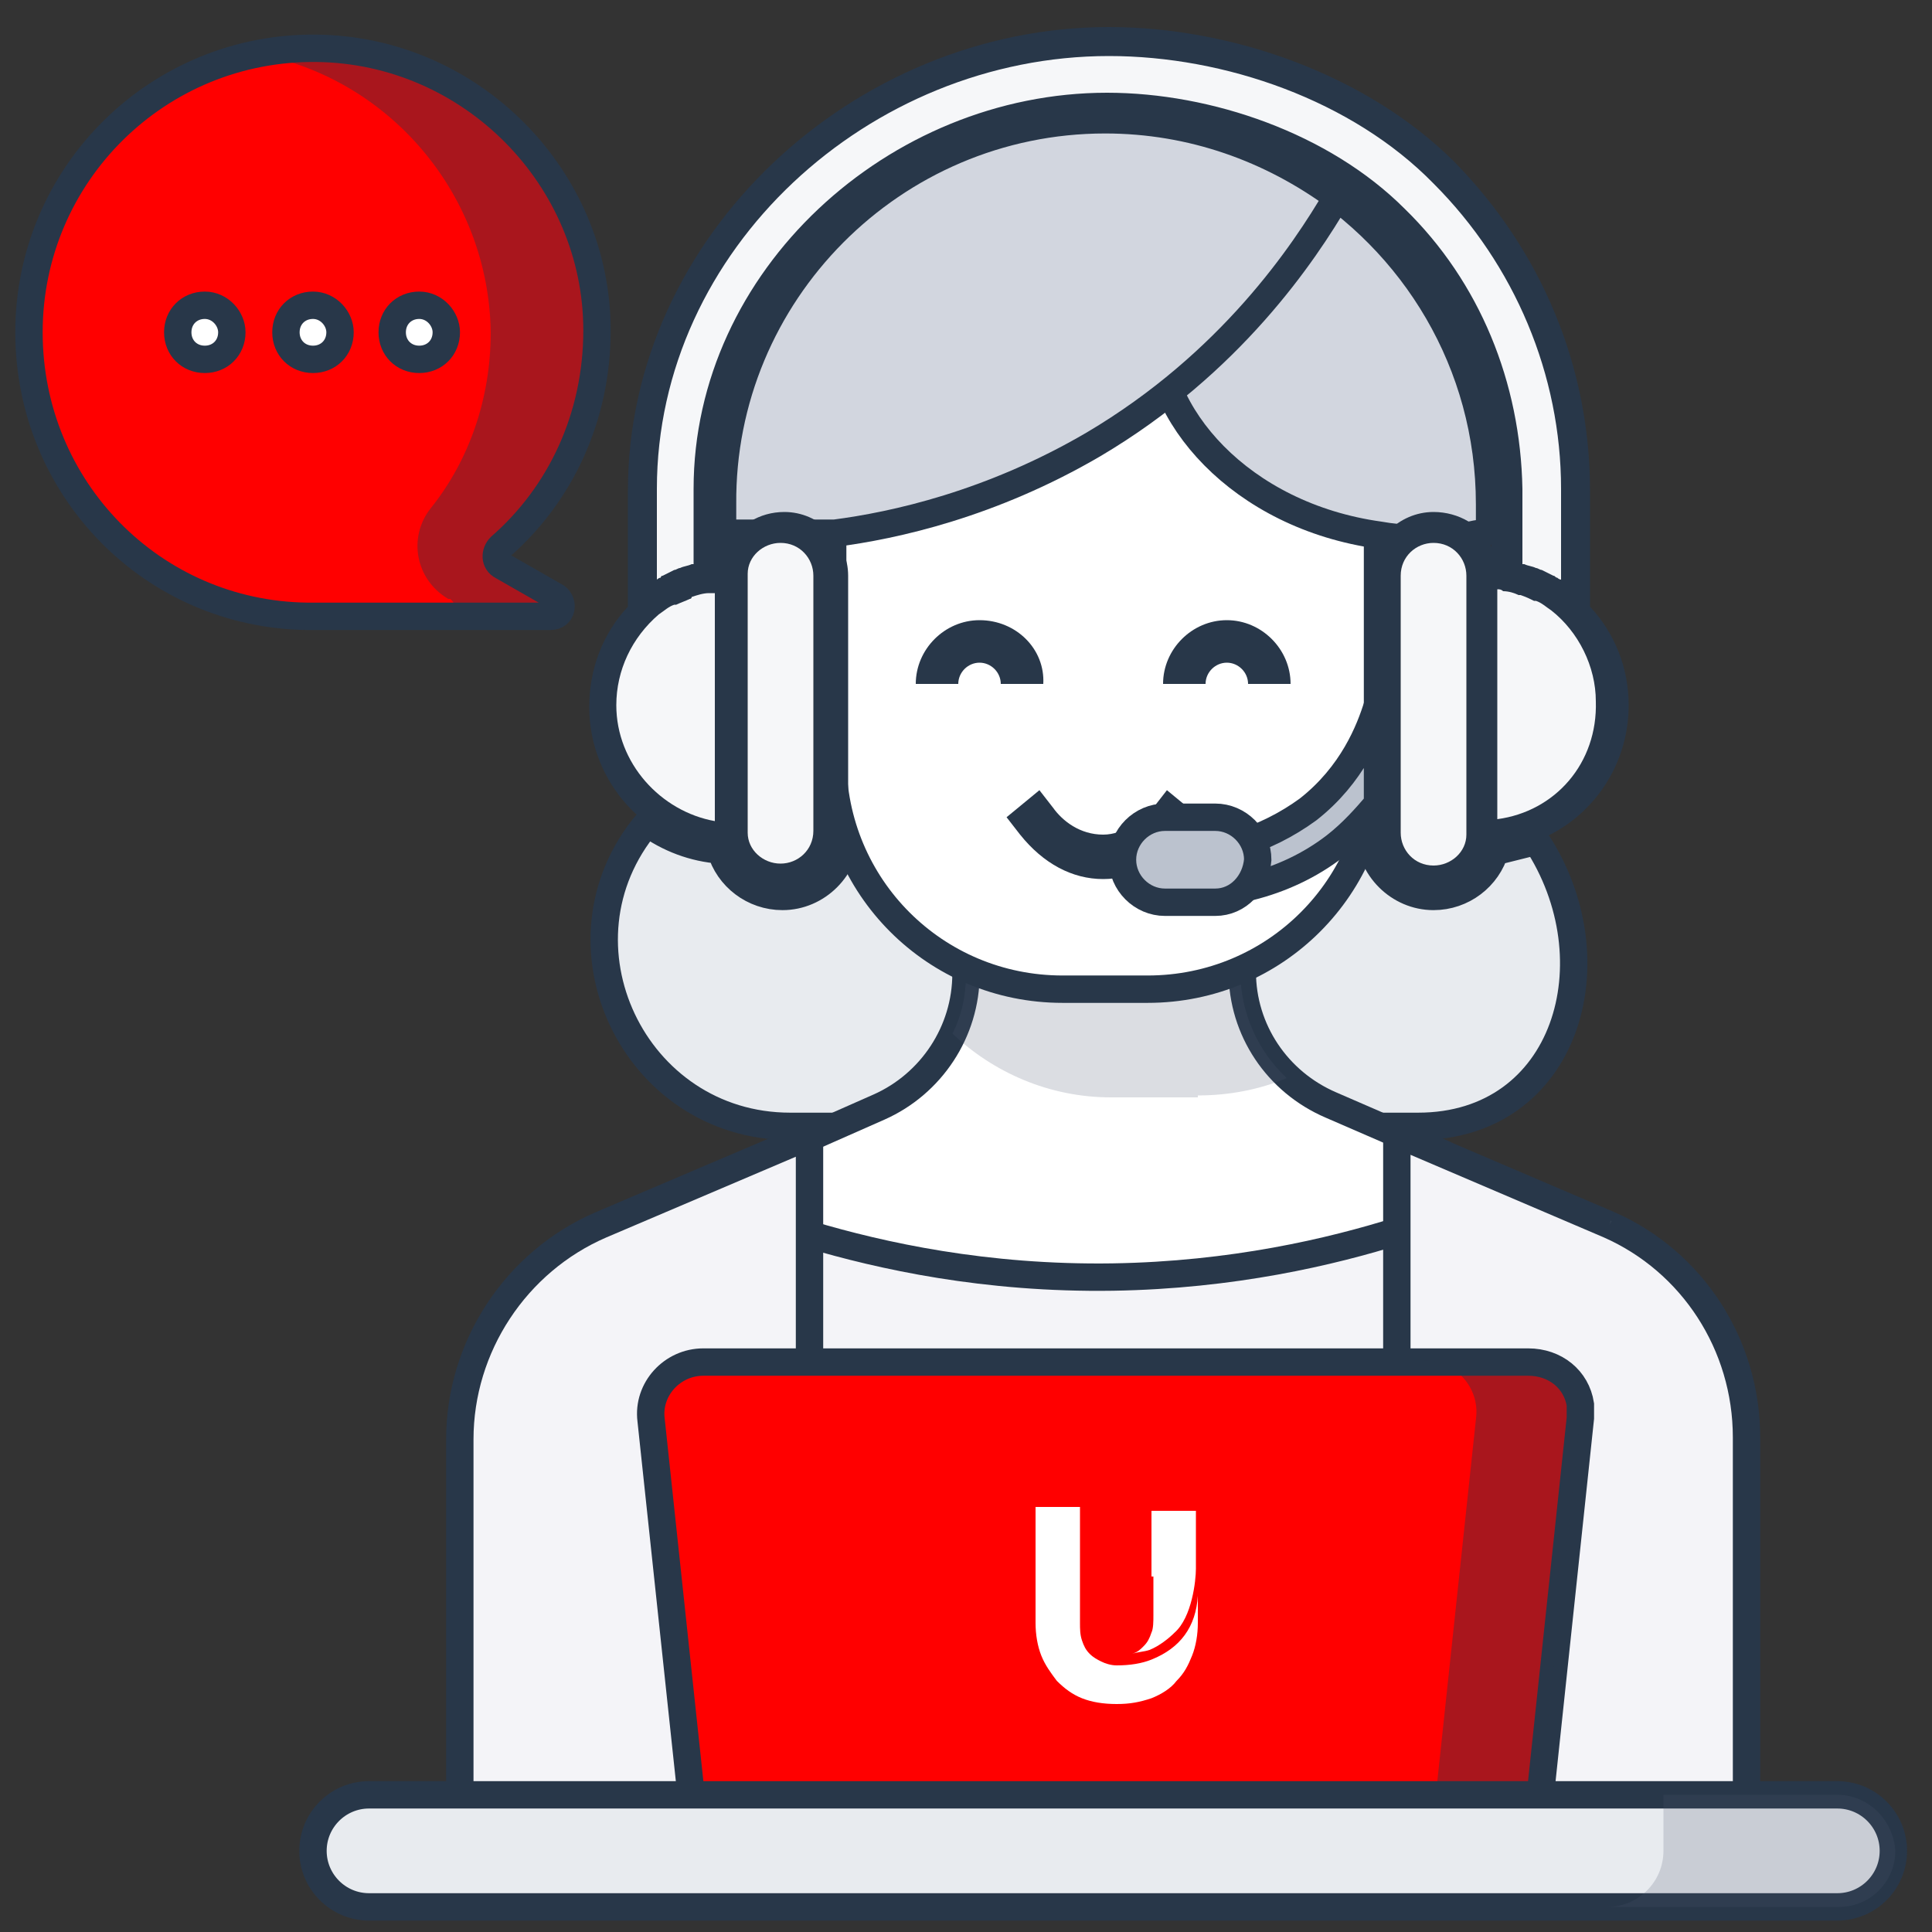
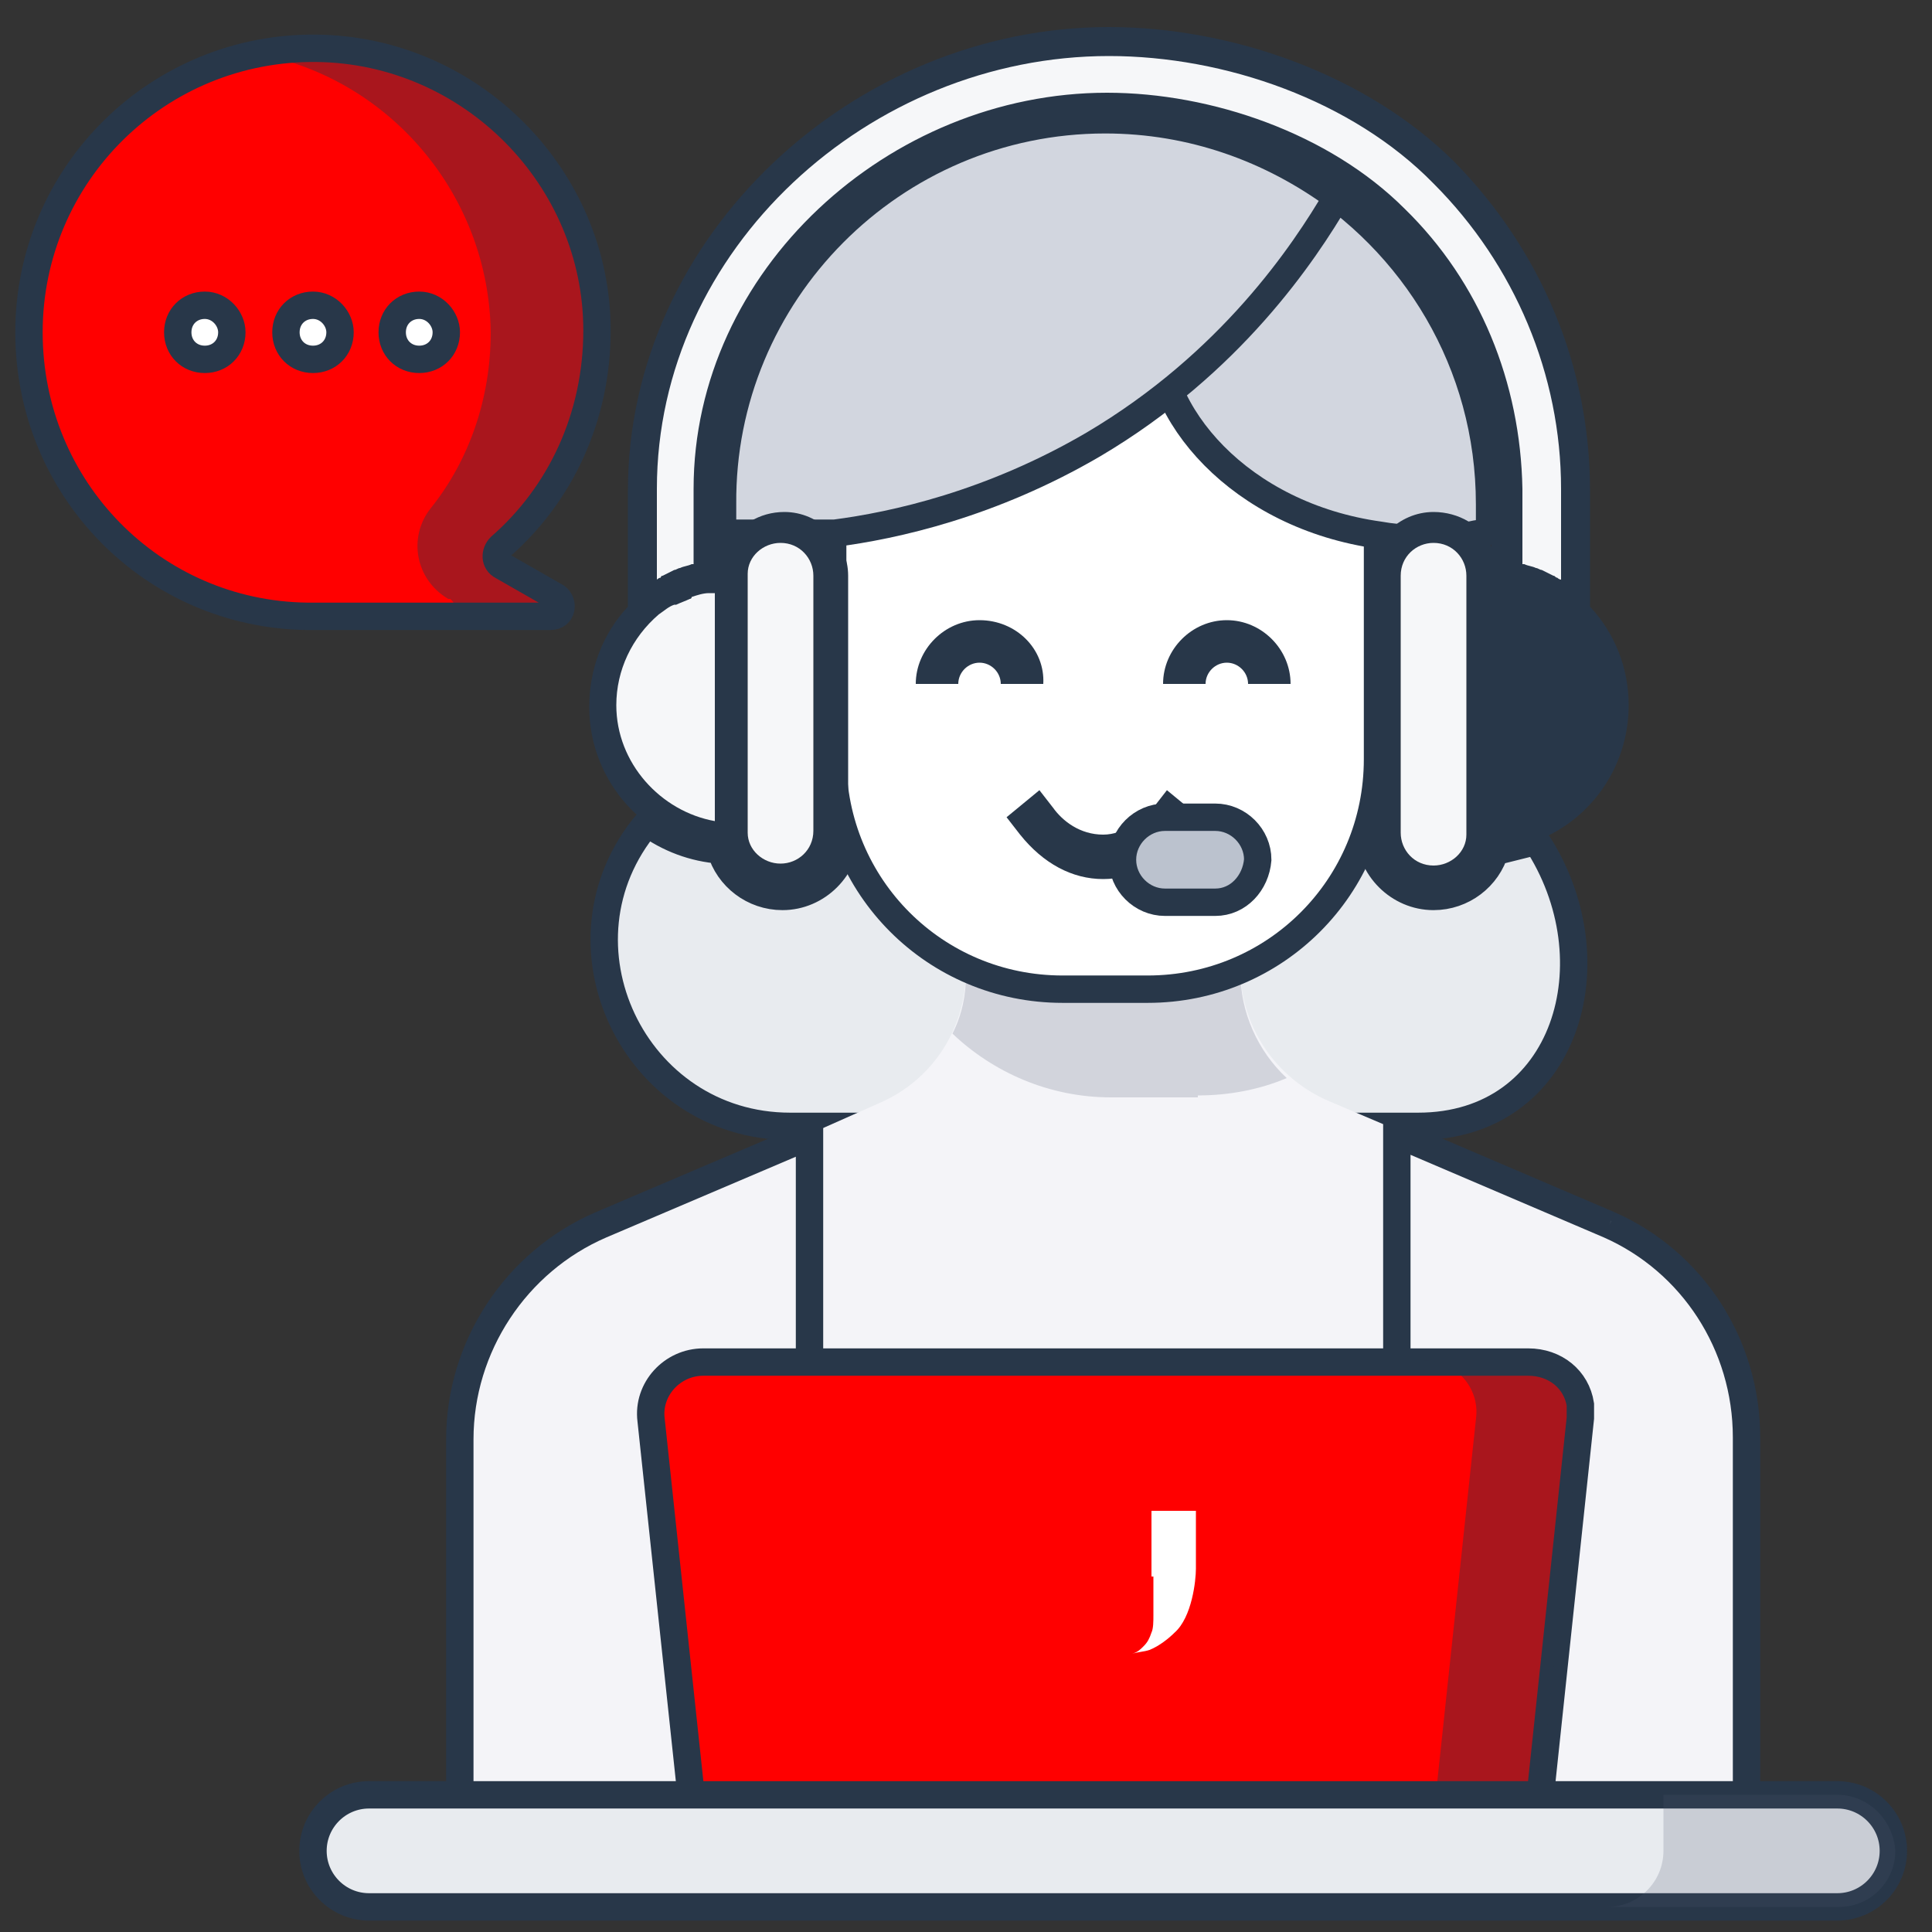
<svg xmlns="http://www.w3.org/2000/svg" version="1.1" id="Layer_1" x="0px" y="0px" viewBox="0 0 100 100" style="enable-background:new 0 0 100 100;" xml:space="preserve">
  <rect x="0" y="0" width="100" height="100" fill="#333333" stroke="none" />
  <style type="text/css">
	.Drop_x0020_Shadow{fill:none;}
	.Outer_x0020_Glow_x0020_5_x0020_pt{fill:none;}
	.Blue_x0020_Neon{fill:none;stroke:#8AACDA;stroke-width:7;stroke-linecap:round;stroke-linejoin:round;}
	.Chrome_x0020_Highlight{fill:url(#SVGID_1_);stroke:#FFFFFF;stroke-width:0.363;stroke-miterlimit:1;}
	.Jive_GS{fill:#FFDD00;}
	.Alyssa_GS{fill:#A6D0E4;}
	.st0{fill:#FF0000;}
	.st1{opacity:0.4;fill:#283749;}
	.st2{fill:#FFFFFF;stroke:#283749;stroke-width:1.417;stroke-miterlimit:10;}
	.st3{fill:#E8EBEF;stroke:#283749;stroke-width:1.417;stroke-miterlimit:10;}
	.st4{fill:#F4F4F8;}
	.st5{fill:#F4F4F8;stroke:#283749;stroke-width:1.417;stroke-miterlimit:10;}
	.st6{opacity:0.2;fill:#4B576E;}
	.st7{fill:#D2D6DF;stroke:#283749;stroke-width:1.417;stroke-miterlimit:10;}
	.st8{fill:none;stroke:#283749;stroke-width:1.417;stroke-miterlimit:10;}
	.st9{fill:#283749;}
	.st10{fill:#BBC2CE;stroke:#283749;stroke-width:1.417;stroke-miterlimit:10;}
	.st11{fill:#FFFFFF;}
	.st12{fill:#F6F7F9;}
</style>
  <linearGradient id="SVGID_1_" gradientUnits="userSpaceOnUse" x1="0" y1="0" x2="6.123234e-17" y2="-1">
    <stop offset="0" style="stop-color:#656565" />
    <stop offset="0.618" style="stop-color:#1B1B1B" />
    <stop offset="0.629" style="stop-color:#545454" />
    <stop offset="0.983" style="stop-color:#3E3E3E" />
  </linearGradient>
  <path id="path2037_00000076605465833011002040000001123993412918479787_" class="st0" d="M1.5,17.2C1.5,9,8.2,2.4,16.4,2.5  c8,0.1,14.5,6.7,14.5,14.6c0,4.5-1.9,8.5-5,11.2c-0.3,0.3-0.3,0.8,0.1,1l2.8,1.6c0.4,0.3,0.3,1-0.3,1l-12.6,0  C7.9,31.8,1.5,25.3,1.5,17.2" />
  <path id="path2041_00000109030859516187508070000004217964621247450499_" class="st1" d="M28.7,31L26,29.3c-0.4-0.2-0.4-0.7-0.1-1  c3.1-2.7,5.1-6.8,5-11.3C30.8,9.2,24.5,2.7,16.6,2.5c-1.1,0-2.2,0.1-3.2,0.3c6.8,1.3,11.9,7.3,12,14.4c0,3.4-1.1,6.6-3.1,9.1  c-1.2,1.5-0.8,3.7,0.9,4.7l0.1,0c0.4,0.3,0.3,0.9-0.2,1l5.5,0C29,31.9,29.2,31.3,28.7,31" />
  <path id="path2105_00000183230659198995796190000001363333574151130288_" class="st2" d="M12,17.2c0,0.8-0.6,1.4-1.4,1.4  c-0.8,0-1.4-0.6-1.4-1.4s0.6-1.4,1.4-1.4C11.4,15.8,12,16.5,12,17.2" />
  <path id="path2109_00000131342628547323594100000011896846305686265473_" class="st2" d="M17.6,17.2c0,0.8-0.6,1.4-1.4,1.4  c-0.8,0-1.4-0.6-1.4-1.4s0.6-1.4,1.4-1.4C17,15.8,17.6,16.5,17.6,17.2" />
  <path id="path2113_00000103255045996986449600000009872242223494991016_" class="st2" d="M23.1,17.2c0,0.8-0.6,1.4-1.4,1.4  c-0.8,0-1.4-0.6-1.4-1.4s0.6-1.4,1.4-1.4C22.5,15.8,23.1,16.5,23.1,17.2" />
  <g>
    <path class="st3" d="M79.3,43.6l-1.6,0.4c-0.1,0-0.2,0-0.3,0c-0.4,1.4-1.7,2.4-3.2,2.4c-1.8,0-3.3-1.5-3.3-3.3v-2.3   c-7.7-0.6-19.4-0.6-27.1,0v2.3c0,1.8-1.5,3.3-3.3,3.3c-1.5,0-2.8-1-3.2-2.4c-1.4-0.1-2.7-0.6-3.8-1.4c-5.2,6.2-0.7,15.7,7.4,15.7   h32.5c7.7,0,10.2-8.6,6.1-14.8C79.4,43.5,79.3,43.5,79.3,43.6z" />
  </g>
  <g>
    <path id="path2049_00000147912687592717112880000006791594124986782602_" class="st4" d="M90.4,74.4v21.5H23.8V74.5   c0-4.8,2.9-9.2,7.3-11.1l10.8-4.7l3.6-1.6c2.8-1.2,4.5-3.9,4.5-6.9v-1.4h14.2v1.3c0,3,1.8,5.7,4.6,6.9l14.6,6.2   C87.6,65.3,90.4,69.6,90.4,74.4" />
-     <path id="path2053_00000092453120023862581980000008550195650567697065_" class="st2" d="M41.9,63.9c3.7,1.1,9.1,2.3,15.7,2.2   c6.2-0.1,11.3-1.3,14.8-2.4l1.8-4.2l-5.3-2.3c-2.8-1.2-4.6-3.9-4.6-6.9v-1.3H50v1.4c0,3-1.8,5.7-4.5,6.9l-4.3,1.9L41.9,63.9z" />
    <path id="path2057_00000119094826149754858100000011707367511220301236_" class="st5" d="M83.3,63.4l-11-4.7l0,0v37.2h18.1V74.4   C90.4,69.6,87.6,65.3,83.3,63.4" />
    <path id="path2061_00000107558728319109780270000009560980218529209495_" class="st5" d="M41.9,58.8v37.1H23.8V74.5   c0-4.8,2.9-9.2,7.3-11.1L41.9,58.8z" />
    <path id="path2065_00000042722238983415876030000004320367650103187587_" class="st6" d="M62,56.7c1.6,0,3.2-0.3,4.6-0.9   c-1.5-1.4-2.4-3.4-2.4-5.5v-1.3H50v1.4c0,1.1-0.2,2.1-0.7,3.1c2.1,2,5,3.3,8.2,3.3H62z" />
    <path id="path2069_00000015329996203648352200000004077294534332538002_" class="st2" d="M71.3,27.6v11.7c0,6.6-5.3,11.9-11.9,11.9   h-4.4c-6.6,0-11.9-5.3-11.9-11.9V27.6c0-4.3,3.5-7.8,7.8-7.8h12.8C67.8,19.8,71.3,23.3,71.3,27.6" />
    <path id="path2081_00000176747467146181958410000000563642674932320390_" class="st7" d="M59.9,16.7c0.3-3.8,4-6.4,7.5-7.7   c5.8,3.5,9.7,9.8,9.7,17.1v1.4c-0.3,0.1-0.6,0.1-1,0.2c-1.9,0.3-3.6,0.2-4.7,0C64.2,26.7,59.6,21.4,59.9,16.7" />
    <path id="path2085_00000003803991573029511500000005405517333657833864_" class="st7" d="M57.2,6.2L57.2,6.2c4.5,0,8.6,1.5,12,4   c-1.7,2.9-5.5,8.6-12.6,12.8c-5.3,3.1-10.3,4.2-13.4,4.6h-5.8v-1.5C37.3,15.2,46.2,6.2,57.2,6.2" />
    <path id="path2089_00000170245313050798130380000008022234803207508889_" class="st0" d="M79.4,95.9H36.1l-2.4-22.5   c-0.2-1.6,1.1-3,2.7-3h42.7c1.6,0,2.9,1.4,2.7,3L79.4,95.9z" />
    <path class="st8" d="M80.1,89.4l1.7-16c0-0.3,0-0.5,0-0.7c-0.2-1.3-1.3-2.2-2.7-2.2H36.4c-1.6,0-2.9,1.4-2.7,3l2.4,22.5H74v0h5.4v0   h0L80.1,89.4z" />
    <path class="st9" d="M60.4,40.9l1.7,1.4l-0.7,0.9c-1.2,1.5-2.7,2.3-4.3,2.3c-1.6,0-3.1-0.8-4.3-2.3l-0.7-0.9l1.7-1.4l0.7,0.9   c0.5,0.7,1.4,1.4,2.6,1.4c1.1,0,2-0.8,2.6-1.4L60.4,40.9z M50.7,32.1c-1.8,0-3.3,1.5-3.3,3.3h2.2c0-0.6,0.5-1.1,1.1-1.1   c0.6,0,1.1,0.5,1.1,1.1h2.2C54.1,33.6,52.6,32.1,50.7,32.1z M63.5,32.1c-1.8,0-3.3,1.5-3.3,3.3h2.2c0-0.6,0.5-1.1,1.1-1.1   c0.6,0,1.1,0.5,1.1,1.1h2.2C66.8,33.6,65.3,32.1,63.5,32.1z" />
    <g>
-       <path id="path2073_00000034798698829923536590000012050949934787648185_" class="st10" d="M71.3,36.5    C71.2,36.5,71.2,36.5,71.3,36.5c-0.4,1.3-1.3,3.6-3.6,5.4c-1.1,0.8-2.3,1.4-3.6,1.8c-0.6,0.2-1,0.8-0.8,1.4    c0.1,0.5,0.6,0.8,1.1,0.8c0.1,0,0.2,0,0.3,0c1.6-0.4,3.1-1.1,4.4-2.1c0.9-0.7,1.6-1.5,2.2-2.2c0-0.1,0-0.2,0-0.3V36.5z" />
      <path id="path2077_00000057849778035359070460000013142137807183806628_" class="st10" d="M62.9,46.7h-2.6c-1.2,0-2.2-1-2.2-2.2    c0-1.2,1-2.2,2.2-2.2h2.6c1.2,0,2.2,1,2.2,2.2C65,45.7,64.1,46.7,62.9,46.7" />
    </g>
    <g>
      <path class="st11" d="M59.7,81.6v0.1v1.8v0.1c0,0.3,0,0.7-0.1,0.9c-0.1,0.3-0.2,0.5-0.4,0.7c-0.2,0.2-0.3,0.3-0.6,0.4    c0.3-0.1,0.6-0.1,0.9-0.2c0.5-0.2,1-0.6,1.3-0.9c0.9-0.8,1.1-2.7,1.1-3.3v-3h-2.3V81.6z" />
-       <path class="st11" d="M59.6,85.9c-0.5,0.2-1.1,0.3-1.8,0.3c-0.3,0-0.6-0.1-0.8-0.2c-0.2-0.1-0.4-0.2-0.6-0.4    c-0.2-0.2-0.3-0.4-0.4-0.7c-0.1-0.3-0.1-0.6-0.1-0.9v-1.9v-0.1v-3.9v-0.1h-2.3v0.1v3.9v0.1V84c0,0.6,0.1,1.2,0.3,1.7    c0.2,0.5,0.5,0.9,0.8,1.3c0.4,0.4,0.8,0.7,1.3,0.9c0.5,0.2,1.1,0.3,1.8,0.3c0.7,0,1.2-0.1,1.8-0.3c0.5-0.2,1-0.5,1.3-0.9    c0.4-0.4,0.6-0.8,0.8-1.3c0.2-0.5,0.3-1.1,0.3-1.7v-1.4C61.9,84.2,61.1,85.3,59.6,85.9" />
    </g>
  </g>
  <g>
    <path class="st9" d="M79.3,43.6c2.9-1,5-3.8,5-7.1v0c0-1.9-0.7-3.7-2-5.1v-6c0-6.4-2.5-12.4-7-17c-4.5-4.5-11.5-7-17.9-7   c-13.2,0-24.9,10.8-24.9,24v6c-1.3,1.4-2,3.2-2,5.2c0,3.9,3,7.2,6.9,7.5c0.4,1.4,1.7,2.4,3.2,2.4c1.8,0,3.3-1.5,3.3-3.3V29.8   c0-1.8-1.5-3.3-3.3-3.3c-1.3,0-2.4,0.7-3,1.8v-3.1c0-10.4,9.4-18.9,19.8-18.9c5,0,10.7,2,14.3,5.5c3.6,3.6,5.5,8.3,5.5,13.4v3.1   c-0.5-1.1-1.7-1.8-3-1.8c-1.8,0-3.3,1.5-3.3,3.3v13.2c0,1.8,1.5,3.3,3.3,3.3c1.5,0,2.8-1,3.2-2.4c0.1,0,0.2,0,0.3,0 M40.4,28.1   c1,0,1.7,0.8,1.7,1.7v13.2c0,1-0.8,1.7-1.7,1.7c-0.9,0-1.7-0.7-1.7-1.6v0l0-13.4C38.7,28.8,39.5,28.1,40.4,28.1L40.4,28.1z    M74.2,44.8c-1,0-1.7-0.8-1.7-1.7V29.8c0-1,0.8-1.7,1.7-1.7c1,0,1.7,0.8,1.7,1.7l0,13.4C75.9,44.1,75.1,44.8,74.2,44.8L74.2,44.8z" />
  </g>
  <path class="st12" d="M40.4,28.1c1,0,1.7,0.8,1.7,1.7v13.2c0,1-0.8,1.7-1.7,1.7c-0.9,0-1.7-0.7-1.7-1.6v0l0-13.4  C38.7,28.8,39.5,28.1,40.4,28.1L40.4,28.1z" />
  <path class="st12" d="M74.2,44.8c-1,0-1.7-0.8-1.7-1.7V29.8c0-1,0.8-1.7,1.7-1.7c1,0,1.7,0.8,1.7,1.7l0,13.4  C75.9,44.1,75.1,44.8,74.2,44.8L74.2,44.8z" />
  <path class="st12" d="M31.9,36.5c0-1.8,0.8-3.5,2.2-4.7c0.3-0.2,0.5-0.4,0.8-0.5c0,0,0,0,0.1,0c0.2-0.1,0.5-0.2,0.7-0.3  c0,0,0.1,0,0.1-0.1c0.3-0.1,0.6-0.2,0.9-0.2h0c0.1,0,0.2,0,0.3,0h0v11.8C34.2,42,31.9,39.5,31.9,36.5L31.9,36.5z" />
  <path class="st12" d="M72.7,10.8c-3.9-3.9-10-6-15.4-6C46,4.8,35.9,14,35.9,25.3v3.9c0,0-0.1,0-0.1,0c-0.2,0.1-0.4,0.1-0.6,0.2  c-0.1,0-0.2,0.1-0.3,0.1c-0.2,0.1-0.4,0.2-0.6,0.3c0,0-0.1,0-0.1,0.1c-0.1,0-0.2,0.1-0.2,0.1v-4.7c0-12.4,11-22.4,23.4-22.4  c6,0,12.6,2.3,16.8,6.6c4.2,4.2,6.6,9.9,6.6,15.8V30c-0.1,0-0.2-0.1-0.2-0.1c-0.1,0-0.1-0.1-0.2-0.1c-0.2-0.1-0.4-0.2-0.6-0.3  c-0.1,0-0.2-0.1-0.3-0.1c-0.2-0.1-0.4-0.1-0.6-0.2c0,0-0.1,0-0.1,0v-3.9C78.7,19.8,76.6,14.6,72.7,10.8L72.7,10.8z" />
-   <path class="st12" d="M77.5,42.4V30.5h0c0.1,0,0.2,0,0.3,0.1c0.3,0,0.6,0.1,0.8,0.2c0,0,0.1,0,0.1,0c0.3,0.1,0.5,0.2,0.7,0.3  c0,0,0,0,0.1,0c0.3,0.1,0.5,0.3,0.8,0.5c1.4,1.1,2.3,2.9,2.3,4.7C82.7,39.5,80.5,42,77.5,42.4z" />
  <path id="path2093_00000047774612134295618800000005751114250169858991_" class="st1" d="M79.1,70.4h-5.4c1.6,0,2.9,1.4,2.7,3  L74,95.9h5.4l2.4-22.5C82,71.7,80.7,70.4,79.1,70.4" />
  <g>
    <g>
      <path class="st3" d="M95.1,92.9h-9v0H19.1c-1.6,0-2.9,1.3-2.9,2.9c0,1.6,1.3,2.9,2.9,2.9h64c0,0,0,0,0,0h12c1.6,0,2.9-1.3,2.9-2.9    C98,94.2,96.7,92.9,95.1,92.9z" />
    </g>
    <path class="st6" d="M95.1,92.9h-9v2.9c0,1.6-1.3,2.9-2.9,2.9h12c1.6,0,2.9-1.3,2.9-2.9C98,94.2,96.7,92.9,95.1,92.9z" />
  </g>
  <path id="path2037_00000176755370639205809590000000317927185441486757_" class="st8" d="M1.5,17.2C1.5,9,8.2,2.4,16.4,2.5  c8,0.1,14.5,6.7,14.5,14.6c0,4.5-1.9,8.5-5,11.2c-0.3,0.3-0.3,0.8,0.1,1l2.8,1.6c0.4,0.3,0.3,1-0.3,1l-12.6,0  C7.9,31.8,1.5,25.3,1.5,17.2" />
</svg>